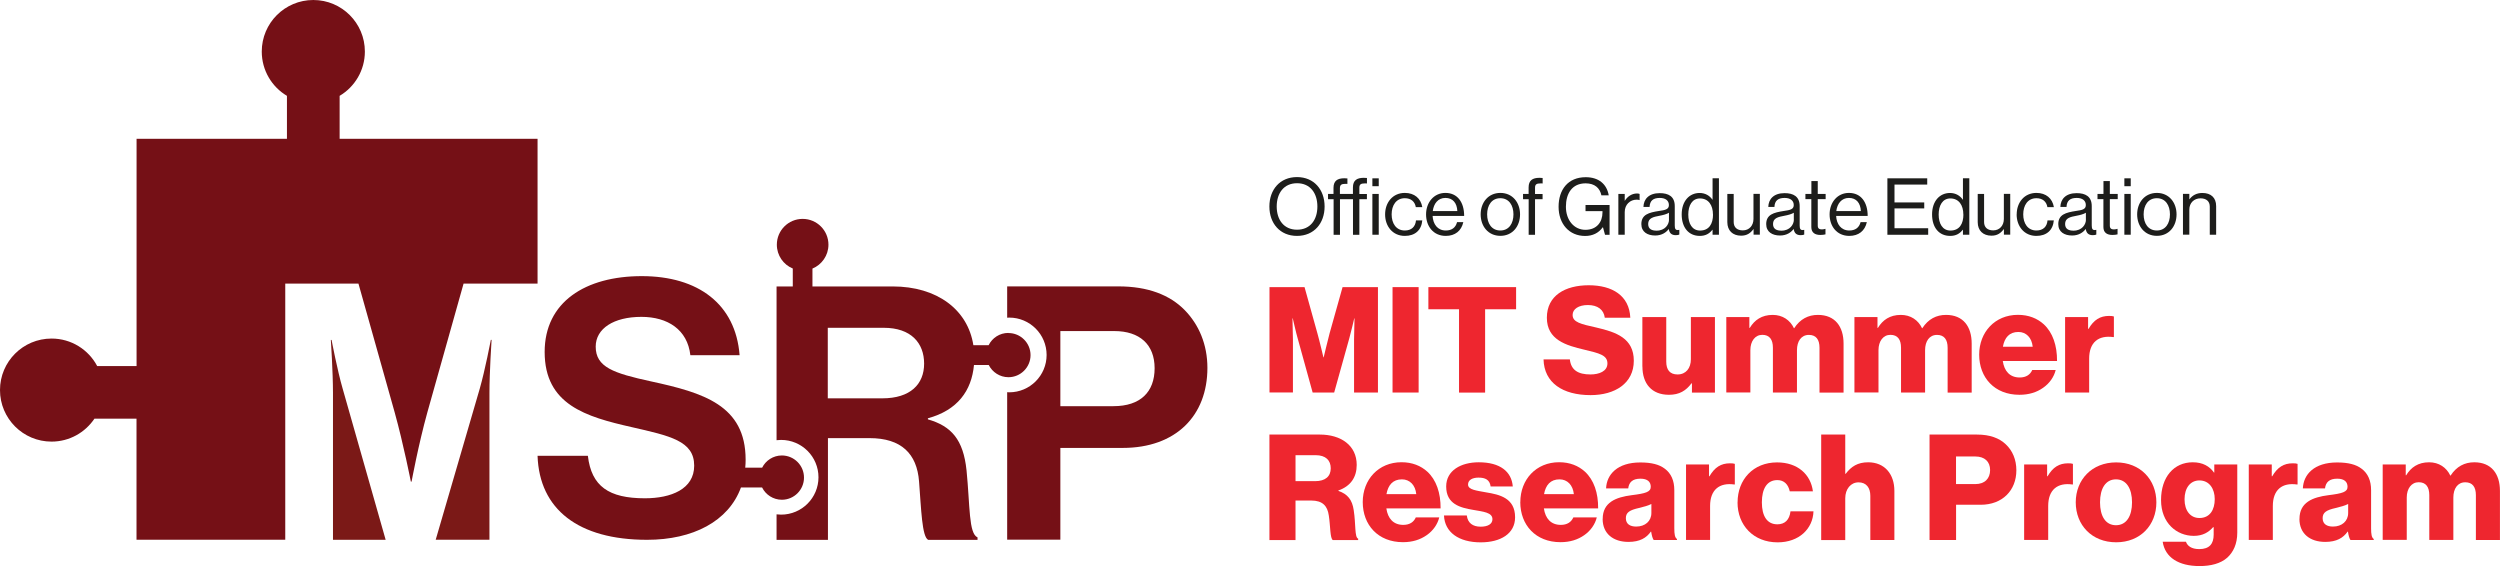
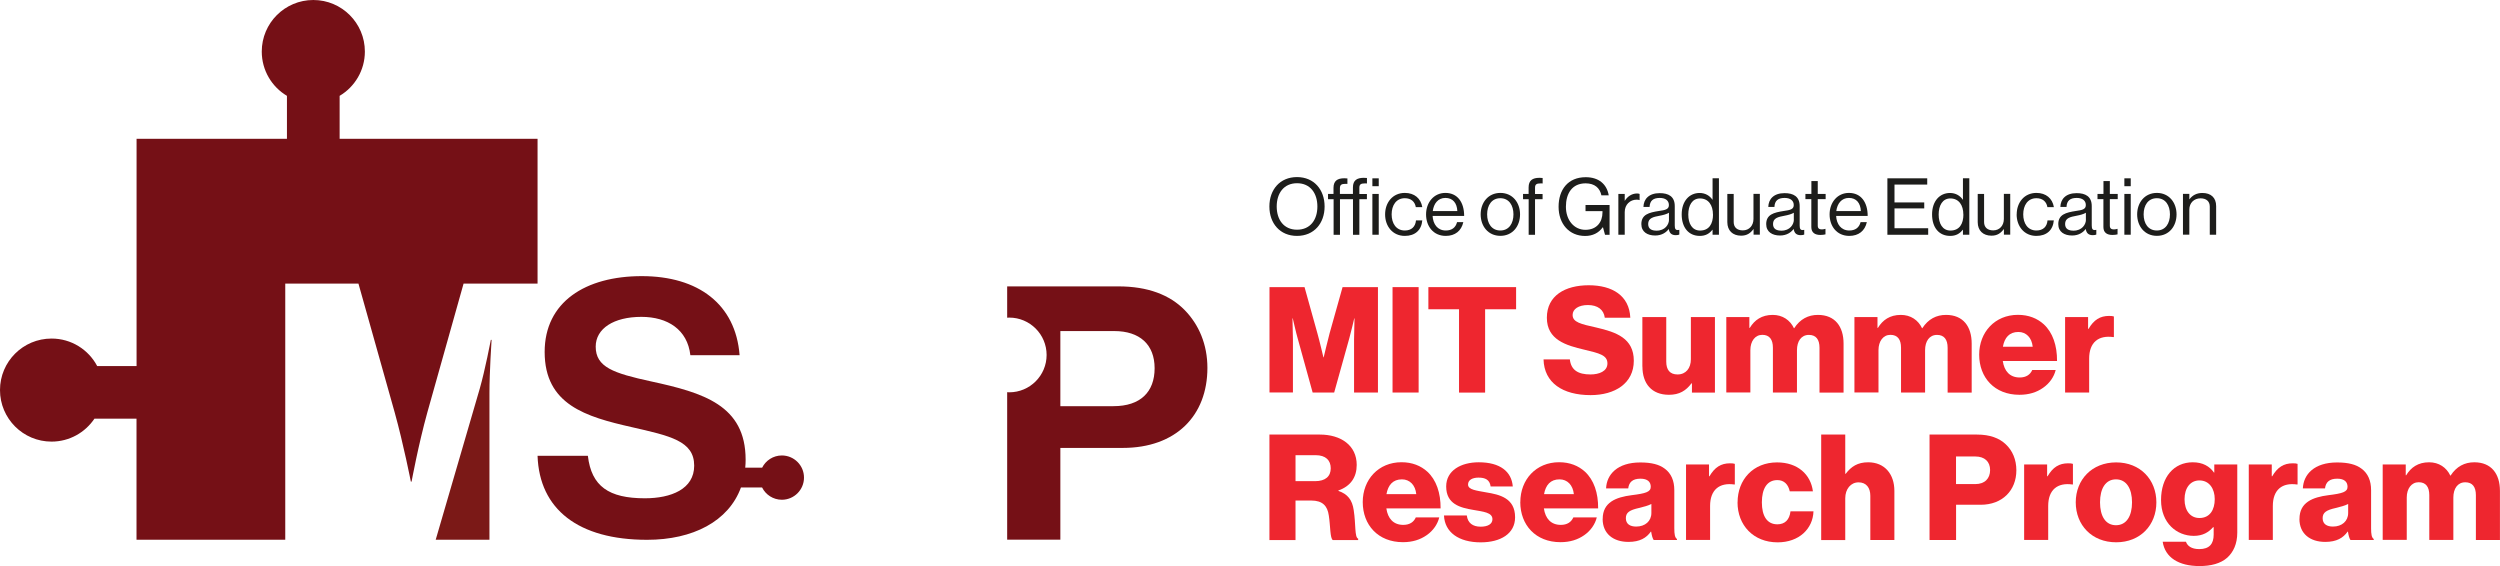
<svg xmlns="http://www.w3.org/2000/svg" id="Layer_2" viewBox="0 0 443.72 100.47">
  <defs>
    <style>.cls-1{fill:#1d1d1b;}.cls-2{isolation:isolate;}.cls-3{fill:#751016;}.cls-4{fill:#7b1917;}.cls-5{fill:#ee262f;}</style>
  </defs>
  <g id="Layer_1-2">
    <g class="cls-2">
      <g class="cls-2">
        <path class="cls-1" d="M225.3,36.65c0-3,1.88-5.22,4.9-5.22s4.9,2.23,4.9,5.22-1.88,5.22-4.9,5.22-4.9-2.23-4.9-5.22ZM233.82,36.65c0-2.35-1.26-4.13-3.61-4.13s-3.61,1.78-3.61,4.13,1.26,4.12,3.61,4.12,3.61-1.76,3.61-4.12Z" />
        <path class="cls-1" d="M235.69,34.42h.99v-1.08c0-1.25.71-1.7,1.92-1.7.22,0,.39.01.55.03v.97c-.17-.01-.24-.01-.35-.01-.71,0-.98.18-.98.77v1.02h2.31v-1.16c0-1.25.71-1.7,1.92-1.7.24,0,.42.01.57.03v.97c-.2-.01-.25-.01-.36-.01-.73,0-.99.18-.99.77v1.11h1.34v.92h-1.34v6.32h-1.13v-6.32h-2.31v6.32h-1.13v-6.32h-.99v-.92ZM243.58,31.65h1.13v1.4h-1.13v-1.4ZM243.58,34.42h1.13v7.24h-1.13v-7.24Z" />
        <path class="cls-1" d="M245.84,38.05c0-2.1,1.34-3.81,3.5-3.81,1.71,0,2.84.98,3.1,2.52h-1.15c-.17-.98-.85-1.58-1.95-1.58-1.54,0-2.34,1.27-2.34,2.87s.8,2.86,2.34,2.86c1.18,0,1.88-.67,1.98-1.79h1.12c-.15,1.74-1.29,2.75-3.1,2.75-2.16,0-3.5-1.71-3.5-3.81Z" />
        <path class="cls-1" d="M253.11,38.05c0-2.1,1.37-3.81,3.43-3.81,2.17,0,3.33,1.68,3.33,4.08h-5.6c.08,1.47.88,2.59,2.34,2.59,1.05,0,1.75-.5,2-1.48h1.11c-.34,1.55-1.47,2.44-3.11,2.44-2.21,0-3.5-1.71-3.5-3.81ZM254.3,37.46h4.36c-.07-1.44-.81-2.33-2.12-2.33s-2.07,1.01-2.24,2.33Z" />
        <path class="cls-1" d="M262.8,38.05c0-2.1,1.34-3.81,3.5-3.81s3.49,1.71,3.49,3.81-1.32,3.81-3.49,3.81-3.5-1.71-3.5-3.81ZM268.62,38.05c0-1.6-.79-2.87-2.33-2.87s-2.34,1.27-2.34,2.87.8,2.86,2.34,2.86,2.33-1.26,2.33-2.86Z" />
        <path class="cls-1" d="M270.31,34.42h1v-1.16c0-1.25.71-1.7,1.92-1.7.24,0,.42.01.57.03v.97c-.2-.01-.25-.01-.36-.01-.73,0-.99.18-.99.77v1.11h1.34v.92h-1.34v6.32h-1.13v-6.32h-1v-.92Z" />
        <path class="cls-1" d="M284.49,40.35h-.03c-.73,1.02-1.81,1.53-3.12,1.53-2.82,0-4.71-2.14-4.71-5.18s1.67-5.25,4.82-5.25c2.33,0,3.75,1.26,4.08,3.22h-1.3c-.28-1.33-1.22-2.13-2.8-2.13-2.41,0-3.5,1.81-3.5,4.16s1.43,4.09,3.46,4.09,3.03-1.4,3.03-3.08v-.24h-3.01v-1.09h4.27v5.29h-.81l-.36-1.32Z" />
        <path class="cls-1" d="M288.36,35.63h.03c.43-.7,1.19-1.29,2.16-1.29.21,0,.32.03.46.08v1.09h-.04c-.17-.06-.28-.07-.5-.07-1.12,0-2.1.84-2.1,2.2v4.02h-1.13v-7.24h1.13v1.21Z" />
        <path class="cls-1" d="M296.19,40.65h-.01c-.43.56-1.18,1.15-2.41,1.15-1.37,0-2.45-.64-2.45-2.02,0-1.71,1.34-2.06,3.15-2.34,1.02-.15,1.74-.25,1.74-1.04s-.59-1.27-1.62-1.27c-1.18,0-1.76.5-1.81,1.6h-1.09c.04-1.4.97-2.45,2.89-2.45,1.54,0,2.67.57,2.67,2.3v3.45c0,.59.14.91.77.77h.04v.83c-.14.06-.32.11-.62.11-.74,0-1.13-.34-1.25-1.08ZM296.22,38.99v-1.23c-.38.24-1.04.42-1.65.53-1.13.21-2.04.41-2.04,1.47,0,.97.76,1.18,1.5,1.18,1.51,0,2.2-1.11,2.2-1.95Z" />
        <path class="cls-1" d="M298.48,38.06c0-2.41,1.39-3.81,3.18-3.81,1.02,0,1.81.5,2.27,1.19h.03v-3.8h1.13v10.02h-1.13v-.88h-.03c-.55.7-1.22,1.09-2.24,1.09-1.97,0-3.21-1.48-3.21-3.81ZM304.03,38.08c0-1.68-.81-2.86-2.31-2.86-1.37,0-2.07,1.23-2.07,2.86s.7,2.84,2.09,2.84c1.61,0,2.3-1.21,2.3-2.84Z" />
        <path class="cls-1" d="M311.24,41.66v-.99h-.03c-.52.7-1.13,1.16-2.19,1.16-1.48,0-2.44-.9-2.44-2.4v-5.01h1.13v4.99c0,.94.6,1.48,1.62,1.48,1.15,0,1.89-.87,1.89-2.02v-4.46h1.13v7.24h-1.13Z" />
        <path class="cls-1" d="M318.35,40.65h-.01c-.43.56-1.18,1.15-2.41,1.15-1.37,0-2.45-.64-2.45-2.02,0-1.71,1.34-2.06,3.15-2.34,1.02-.15,1.74-.25,1.74-1.04s-.59-1.27-1.62-1.27c-1.18,0-1.76.5-1.81,1.6h-1.09c.04-1.4.97-2.45,2.89-2.45,1.54,0,2.68.57,2.68,2.3v3.45c0,.59.14.91.77.77h.04v.83c-.14.06-.32.11-.62.11-.74,0-1.13-.34-1.25-1.08ZM318.38,38.99v-1.23c-.38.24-1.04.42-1.65.53-1.13.21-2.04.41-2.04,1.47,0,.97.76,1.18,1.5,1.18,1.51,0,2.2-1.11,2.2-1.95Z" />
        <path class="cls-1" d="M320.45,34.42h1.05v-2.28h1.13v2.28h1.4v.92h-1.4v4.71c0,.5.27.67.73.67.22,0,.48-.06.6-.1h.04v.98c-.27.06-.57.1-.91.1-.92,0-1.6-.38-1.6-1.4v-4.96h-1.05v-.92Z" />
        <path class="cls-1" d="M324.73,38.05c0-2.1,1.37-3.81,3.43-3.81,2.17,0,3.33,1.68,3.33,4.08h-5.6c.08,1.47.88,2.59,2.34,2.59,1.05,0,1.75-.5,2-1.48h1.11c-.34,1.55-1.47,2.44-3.11,2.44-2.21,0-3.5-1.71-3.5-3.81ZM325.92,37.46h4.36c-.07-1.44-.81-2.33-2.12-2.33s-2.07,1.01-2.24,2.33Z" />
        <path class="cls-1" d="M334.99,31.65h7.07v1.11h-5.81v3.17h5.28v1.06h-5.28v3.52h5.98v1.16h-7.24v-10.02Z" />
        <path class="cls-1" d="M342.92,38.06c0-2.41,1.39-3.81,3.18-3.81,1.02,0,1.81.5,2.27,1.19h.03v-3.8h1.13v10.02h-1.13v-.88h-.03c-.55.7-1.22,1.09-2.24,1.09-1.98,0-3.21-1.48-3.21-3.81ZM348.47,38.08c0-1.68-.81-2.86-2.31-2.86-1.37,0-2.07,1.23-2.07,2.86s.7,2.84,2.09,2.84c1.61,0,2.3-1.21,2.3-2.84Z" />
        <path class="cls-1" d="M355.67,41.66v-.99h-.03c-.52.7-1.13,1.16-2.18,1.16-1.49,0-2.44-.9-2.44-2.4v-5.01h1.13v4.99c0,.94.6,1.48,1.62,1.48,1.15,0,1.89-.87,1.89-2.02v-4.46h1.13v7.24h-1.13Z" />
        <path class="cls-1" d="M357.94,38.05c0-2.1,1.34-3.81,3.5-3.81,1.71,0,2.84.98,3.1,2.52h-1.15c-.17-.98-.85-1.58-1.95-1.58-1.54,0-2.34,1.27-2.34,2.87s.8,2.86,2.34,2.86c1.18,0,1.88-.67,1.97-1.79h1.12c-.15,1.74-1.29,2.75-3.1,2.75-2.16,0-3.5-1.71-3.5-3.81Z" />
        <path class="cls-1" d="M370.19,40.65h-.01c-.43.56-1.18,1.15-2.41,1.15-1.37,0-2.45-.64-2.45-2.02,0-1.71,1.34-2.06,3.15-2.34,1.02-.15,1.74-.25,1.74-1.04s-.59-1.27-1.62-1.27c-1.18,0-1.76.5-1.81,1.6h-1.09c.04-1.4.97-2.45,2.89-2.45,1.54,0,2.68.57,2.68,2.3v3.45c0,.59.14.91.77.77h.04v.83c-.14.06-.32.11-.62.11-.74,0-1.13-.34-1.25-1.08ZM370.22,38.99v-1.23c-.38.24-1.04.42-1.65.53-1.13.21-2.04.41-2.04,1.47,0,.97.76,1.18,1.5,1.18,1.51,0,2.2-1.11,2.2-1.95Z" />
        <path class="cls-1" d="M372.29,34.42h1.05v-2.28h1.13v2.28h1.4v.92h-1.4v4.71c0,.5.27.67.73.67.22,0,.48-.06.6-.1h.04v.98c-.27.06-.57.1-.91.1-.92,0-1.6-.38-1.6-1.4v-4.96h-1.05v-.92Z" />
        <path class="cls-1" d="M377.05,31.65h1.13v1.4h-1.13v-1.4ZM377.05,34.42h1.13v7.24h-1.13v-7.24Z" />
        <path class="cls-1" d="M379.32,38.05c0-2.1,1.34-3.81,3.5-3.81s3.49,1.71,3.49,3.81-1.32,3.81-3.49,3.81-3.5-1.71-3.5-3.81ZM385.14,38.05c0-1.6-.78-2.87-2.33-2.87s-2.34,1.27-2.34,2.87.8,2.86,2.34,2.86,2.33-1.26,2.33-2.86Z" />
        <path class="cls-1" d="M388.57,35.37h.03c.52-.69,1.25-1.12,2.3-1.12,1.51,0,2.44.83,2.44,2.33v5.08h-1.13v-4.99c0-.94-.62-1.47-1.64-1.47-1.15,0-1.99.81-1.99,2v4.45h-1.13v-7.24h1.13v.95Z" />
      </g>
    </g>
    <path class="cls-3" d="M210.27,55.04c-2.64-2.7-6.54-4.21-11.76-4.21h-19.75v5.56c.12,0,.24-.02.37-.02,3.66,0,6.63,2.97,6.63,6.63s-2.97,6.63-6.63,6.63c-.12,0-.24-.01-.37-.02v26.18h9.44v-16.29h11.07c9.44,0,15.03-5.72,15.03-14.21,0-4.15-1.51-7.67-4.03-10.25ZM197.63,72.09h-9.43v-13.33h9.56c4.53,0,7.17,2.39,7.17,6.6s-2.52,6.73-7.3,6.73h0Z" />
    <path class="cls-3" d="M50.63,95.81v-45.48h12.99l6.43,22.86c1.59,5.73,2.87,12.29,2.87,12.29h.13s1.21-6.56,2.8-12.29l6.43-22.86h13.13v-25.7h-35.13v-7.62c2.68-1.59,4.48-4.52,4.48-7.86,0-5.06-4.1-9.15-9.15-9.15s-9.15,4.09-9.15,9.15c0,3.34,1.79,6.27,4.47,7.86v7.62h-26.69v40.34h-6.99c-1.54-2.91-4.58-4.88-8.1-4.88-5.06,0-9.15,4.09-9.15,9.14s4.09,9.15,9.15,9.15c3.17,0,5.97-1.62,7.61-4.07h7.47v21.49h26.4Z" />
-     <path class="cls-4" d="M68.45,95.81l-7.63-26.82c-.96-3.31-1.97-8.66-1.97-8.66h-.13s.38,5.73.38,9.42v26.06h9.35Z" />
    <path class="cls-4" d="M87.12,60.32s-1.02,5.35-1.97,8.66l-7.82,26.82h9.54v-26.06c0-3.69.38-9.42.38-9.42,0,0-.13,0-.13,0Z" />
    <g class="cls-2">
      <g class="cls-2">
        <path class="cls-5" d="M225.31,50.96h6.23l2.28,8.19c.34,1.18,1.07,4.27,1.07,4.27h.05s.73-3.09,1.05-4.27l2.3-8.19h6.28v18.71h-4.24v-9.42c0-.76.08-3.74.08-3.74h-.05s-.65,2.8-.86,3.48l-2.7,9.68h-3.82l-2.67-9.66c-.21-.68-.86-3.51-.86-3.51h-.05s.08,3.01.08,3.77v9.39h-4.16v-18.71Z" />
        <path class="cls-5" d="M247.16,50.96h4.63v18.71h-4.63v-18.71Z" />
        <path class="cls-5" d="M258.96,54.89h-5.44v-3.93h15.57v3.93h-5.5v14.79h-4.63v-14.79Z" />
        <path class="cls-5" d="M273.97,63.79h4.66c.21,1.88,1.44,2.67,3.66,2.67,1.52,0,3.01-.55,3.01-1.96,0-1.49-1.52-1.81-4.08-2.43-3.25-.76-6.67-1.75-6.67-5.68s3.25-5.76,7.43-5.76,7.2,1.83,7.38,5.76h-4.53c-.18-1.44-1.28-2.25-3.01-2.25-1.62,0-2.7.71-2.7,1.75,0,1.31,1.44,1.62,4.24,2.25,3.48.81,6.62,1.88,6.62,5.89s-3.35,6.1-7.67,6.1c-4.97,0-8.24-2.2-8.35-6.33Z" />
        <path class="cls-5" d="M291.5,65.07v-8.79h4.24v7.9c0,1.47.65,2.28,2.01,2.28,1.47,0,2.36-1.1,2.36-2.7v-7.48h4.27v13.4h-4.08v-1.65h-.08c-.97,1.31-2.15,2.04-4,2.04-3.09,0-4.71-2.01-4.71-5Z" />
        <path class="cls-5" d="M306.41,56.28h4.08v1.91h.08c.84-1.39,2.12-2.3,4.06-2.3,1.75,0,3.09.92,3.77,2.36h.05c1.05-1.62,2.49-2.36,4.21-2.36,3.04,0,4.55,2.07,4.55,5.08v8.71h-4.27v-7.96c0-1.44-.6-2.28-1.88-2.28-1.36,0-2.12,1.12-2.12,2.72v7.51h-4.27v-7.96c0-1.44-.6-2.28-1.88-2.28s-2.12,1.12-2.12,2.72v7.51h-4.27v-13.4Z" />
        <path class="cls-5" d="M329.15,56.28h4.08v1.91h.08c.84-1.39,2.12-2.3,4.06-2.3,1.75,0,3.09.92,3.77,2.36h.05c1.05-1.62,2.49-2.36,4.21-2.36,3.04,0,4.55,2.07,4.55,5.08v8.71h-4.27v-7.96c0-1.44-.6-2.28-1.88-2.28-1.36,0-2.12,1.12-2.12,2.72v7.51h-4.27v-7.96c0-1.44-.6-2.28-1.88-2.28s-2.12,1.12-2.12,2.72v7.51h-4.27v-13.4Z" />
        <path class="cls-5" d="M351.28,62.95c0-4,2.8-7.07,6.88-7.07,1.91,0,3.43.63,4.58,1.67,1.6,1.47,2.38,3.79,2.36,6.52h-9.63c.26,1.81,1.26,2.93,3.01,2.93,1.12,0,1.86-.5,2.22-1.33h4.16c-.29,1.2-1.07,2.36-2.25,3.17-1.12.79-2.49,1.23-4.19,1.23-4.42,0-7.14-3.06-7.14-7.12ZM360.78,61.54c-.16-1.6-1.15-2.62-2.54-2.62-1.62,0-2.46,1.02-2.75,2.62h5.29Z" />
        <path class="cls-5" d="M366.53,56.28h4.08v2.09h.08c.94-1.6,2.04-2.3,3.66-2.3.39,0,.65.03.84.1v3.66h-.1c-2.62-.37-4.29.92-4.29,3.82v6.02h-4.27v-13.4Z" />
        <path class="cls-5" d="M225.31,77.13h8.95c3.72,0,6.54,1.91,6.54,5.39,0,2.17-1.07,3.77-3.25,4.53v.08c1.62.55,2.46,1.57,2.72,3.43.39,2.46.13,4.82.79,5.05v.24h-4.5c-.5-.29-.42-2.49-.71-4.34-.24-1.73-1.12-2.67-3.11-2.67h-2.8v7.01h-4.63v-18.71ZM233.42,85.4c1.83,0,2.77-.86,2.77-2.28s-.89-2.33-2.67-2.33h-3.58v4.61h3.48Z" />
        <path class="cls-5" d="M241.87,89.11c0-4,2.8-7.07,6.88-7.07,1.91,0,3.43.63,4.58,1.67,1.6,1.47,2.38,3.79,2.36,6.52h-9.63c.26,1.81,1.26,2.93,3.01,2.93,1.12,0,1.86-.5,2.22-1.33h4.16c-.29,1.2-1.07,2.36-2.25,3.17-1.12.78-2.49,1.23-4.19,1.23-4.42,0-7.14-3.06-7.14-7.12ZM251.37,87.7c-.16-1.6-1.15-2.62-2.54-2.62-1.62,0-2.46,1.02-2.75,2.62h5.29Z" />
        <path class="cls-5" d="M256.31,91.49h4.03c.16,1.33,1.05,1.99,2.46,1.99,1.28,0,2.09-.47,2.09-1.33,0-1.2-1.62-1.33-3.4-1.65-2.33-.39-4.81-1.02-4.81-4.16,0-2.83,2.62-4.29,5.78-4.29,3.79,0,5.83,1.65,6.04,4.29h-3.93c-.16-1.2-.97-1.57-2.15-1.57-1.05,0-1.86.39-1.86,1.23,0,.94,1.52,1.07,3.22,1.39,2.36.39,5.13.99,5.13,4.42,0,2.93-2.59,4.45-6.1,4.45-3.93,0-6.39-1.81-6.52-4.76Z" />
        <path class="cls-5" d="M269.84,89.11c0-4,2.8-7.07,6.88-7.07,1.91,0,3.43.63,4.58,1.67,1.6,1.47,2.38,3.79,2.35,6.52h-9.63c.26,1.81,1.26,2.93,3.01,2.93,1.12,0,1.86-.5,2.22-1.33h4.16c-.29,1.2-1.07,2.36-2.25,3.17-1.12.78-2.49,1.23-4.19,1.23-4.42,0-7.14-3.06-7.14-7.12ZM279.34,87.7c-.16-1.6-1.15-2.62-2.54-2.62-1.62,0-2.46,1.02-2.75,2.62h5.29Z" />
        <path class="cls-5" d="M284.46,92.1c0-2.96,2.36-3.85,5.13-4.21,2.51-.31,3.4-.58,3.4-1.49,0-.86-.55-1.44-1.83-1.44-1.36,0-2.04.6-2.17,1.73h-3.93c.1-2.49,2.02-4.61,6.07-4.61,2.02,0,3.38.37,4.34,1.1,1.15.84,1.7,2.15,1.7,3.82v6.75c0,1.07.1,1.67.47,1.91v.18h-4.13c-.21-.29-.34-.81-.45-1.49h-.05c-.79,1.12-1.96,1.83-3.98,1.83-2.67,0-4.58-1.44-4.58-4.08ZM293.1,91.05v-1.6c-.55.29-1.33.5-2.2.71-1.65.37-2.33.79-2.33,1.81,0,1.07.79,1.49,1.83,1.49,1.6,0,2.7-.97,2.7-2.41Z" />
        <path class="cls-5" d="M299.25,82.44h4.08v2.09h.08c.94-1.6,2.04-2.3,3.66-2.3.39,0,.65.03.84.1v3.66h-.1c-2.62-.37-4.29.92-4.29,3.82v6.02h-4.27v-13.4Z" />
        <path class="cls-5" d="M308.4,89.16c0-4.03,2.77-7.09,7.01-7.09,3.64,0,5.97,2.12,6.36,5.13h-4.11c-.26-1.2-.99-1.99-2.2-1.99-1.83,0-2.75,1.52-2.75,3.95s.92,3.9,2.75,3.9c1.33,0,2.15-.79,2.33-2.3h4.08c-.1,3.09-2.56,5.5-6.36,5.5-4.32,0-7.12-3.06-7.12-7.09Z" />
        <path class="cls-5" d="M323.24,77.13h4.27v6.96h.08c.97-1.28,2.12-2.04,3.98-2.04,2.93,0,4.66,2.09,4.66,5.08v8.71h-4.27v-7.85c0-1.41-.71-2.38-2.09-2.38s-2.36,1.18-2.36,2.83v7.41h-4.27v-18.71Z" />
        <path class="cls-5" d="M342.47,77.13h8.43c2.28,0,3.95.63,5.1,1.73,1.2,1.12,1.88,2.72,1.88,4.61,0,3.58-2.49,6.12-6.33,6.12h-4.37v6.25h-4.71v-18.71ZM350.6,85.92c1.67,0,2.62-.99,2.62-2.49s-.97-2.41-2.62-2.41h-3.43v4.89h3.43Z" />
        <path class="cls-5" d="M359.26,82.44h4.08v2.09h.08c.94-1.6,2.04-2.3,3.66-2.3.39,0,.65.03.84.1v3.66h-.1c-2.62-.37-4.29.92-4.29,3.82v6.02h-4.27v-13.4Z" />
        <path class="cls-5" d="M368.42,89.16c0-4.03,2.88-7.09,7.17-7.09s7.14,3.06,7.14,7.09-2.83,7.09-7.14,7.09-7.17-3.06-7.17-7.09ZM378.41,89.16c0-2.43-.99-4.08-2.85-4.08s-2.83,1.65-2.83,4.08.97,4.06,2.83,4.06,2.85-1.62,2.85-4.06Z" />
        <path class="cls-5" d="M383.85,96.15h4.13c.24.71.94,1.31,2.36,1.31,1.81,0,2.56-.94,2.56-2.56v-1.33h-.1c-.79.89-1.81,1.54-3.43,1.54-3.01,0-5.81-2.25-5.81-6.36s2.3-6.7,5.63-6.7c1.78,0,2.98.71,3.77,1.83h.05v-1.44h4.08v12.09c0,2.02-.71,3.48-1.78,4.45-1.18,1.05-2.93,1.49-4.92,1.49-3.69,0-6.12-1.52-6.54-4.32ZM393.09,88.59c0-1.81-.94-3.32-2.72-3.32-1.6,0-2.64,1.31-2.64,3.35s1.05,3.32,2.64,3.32c1.86,0,2.72-1.46,2.72-3.35Z" />
        <path class="cls-5" d="M399.13,82.44h4.08v2.09h.08c.94-1.6,2.04-2.3,3.66-2.3.39,0,.65.03.84.1v3.66h-.1c-2.62-.37-4.29.92-4.29,3.82v6.02h-4.27v-13.4Z" />
        <path class="cls-5" d="M408.13,92.1c0-2.96,2.36-3.85,5.13-4.21,2.51-.31,3.4-.58,3.4-1.49,0-.86-.55-1.44-1.83-1.44-1.36,0-2.04.6-2.17,1.73h-3.93c.1-2.49,2.02-4.61,6.07-4.61,2.02,0,3.38.37,4.34,1.1,1.15.84,1.7,2.15,1.7,3.82v6.75c0,1.07.1,1.67.47,1.91v.18h-4.13c-.21-.29-.34-.81-.45-1.49h-.05c-.79,1.12-1.96,1.83-3.98,1.83-2.67,0-4.58-1.44-4.58-4.08ZM416.77,91.05v-1.6c-.55.29-1.33.5-2.2.71-1.65.37-2.33.79-2.33,1.81,0,1.07.79,1.49,1.83,1.49,1.6,0,2.7-.97,2.7-2.41Z" />
        <path class="cls-5" d="M422.91,82.44h4.08v1.91h.08c.84-1.39,2.12-2.3,4.06-2.3,1.75,0,3.09.92,3.77,2.36h.05c1.05-1.62,2.49-2.36,4.21-2.36,3.04,0,4.55,2.07,4.55,5.08v8.71h-4.27v-7.96c0-1.44-.6-2.28-1.88-2.28-1.36,0-2.12,1.12-2.12,2.72v7.51h-4.27v-7.96c0-1.44-.6-2.28-1.88-2.28s-2.12,1.12-2.12,2.72v7.51h-4.27v-13.4Z" />
      </g>
    </g>
-     <path class="cls-3" d="M178.97,59.09c-1.54,0-2.87.89-3.5,2.18h-2.71c-.98-6.32-6.46-10.43-14.31-10.43h-14.25v-3.17c1.66-.69,2.84-2.33,2.84-4.24,0-2.53-2.05-4.58-4.58-4.58s-4.58,2.05-4.58,4.58c0,1.91,1.17,3.55,2.83,4.23v3.18h-2.88v27.29c.27-.03.53-.05.81-.05,3.66,0,6.63,2.97,6.63,6.63s-2.97,6.63-6.63,6.63c-.27,0-.54-.02-.81-.05v4.53h9.12v-18.06h7.37c5.66,0,8.42,2.77,8.8,7.68.38,4.84.51,9.87,1.63,10.38h8.75v-.44c-1.58-.69-1.32-5.54-1.95-11.89-.57-5.48-2.7-7.86-6.86-9.06v-.19c5.26-1.43,7.76-4.89,8.18-9.46h2.62c.64,1.28,1.97,2.17,3.5,2.17,2.16,0,3.92-1.76,3.92-3.92s-1.76-3.92-3.92-3.92l-.02-.02ZM156.61,70.7h-9.69v-12.52h9.94c4.84,0,7.16,2.7,7.16,6.36s-2.45,6.16-7.42,6.16h0Z" />
    <path class="cls-3" d="M142.7,84.77c0,2.17-1.76,3.93-3.93,3.93-1.53,0-2.87-.89-3.51-2.18h-3.75c-2.19,6.01-8.54,9.29-16.66,9.29-12.21,0-19.12-5.42-19.44-14.91h8.93c.63,5.41,3.71,7.54,10.12,7.54,4.66,0,8.75-1.63,8.75-5.79,0-4.4-4.28-5.28-11.13-6.85-8.06-1.83-15.41-3.96-15.41-13.33,0-8.87,7.23-13.46,17.24-13.46s16.66,4.97,17.36,14.03h-8.74c-.51-4.53-4.02-6.8-8.69-6.8-4.9,0-8.11,2.07-8.11,5.28,0,3.65,3.15,4.72,9.81,6.17,9.25,2.01,16.8,4.21,16.8,13.9,0,.49-.02.96-.07,1.42h3c.64-1.28,1.97-2.17,3.5-2.17,2.17,0,3.93,1.76,3.93,3.92h0Z" />
  </g>
</svg>